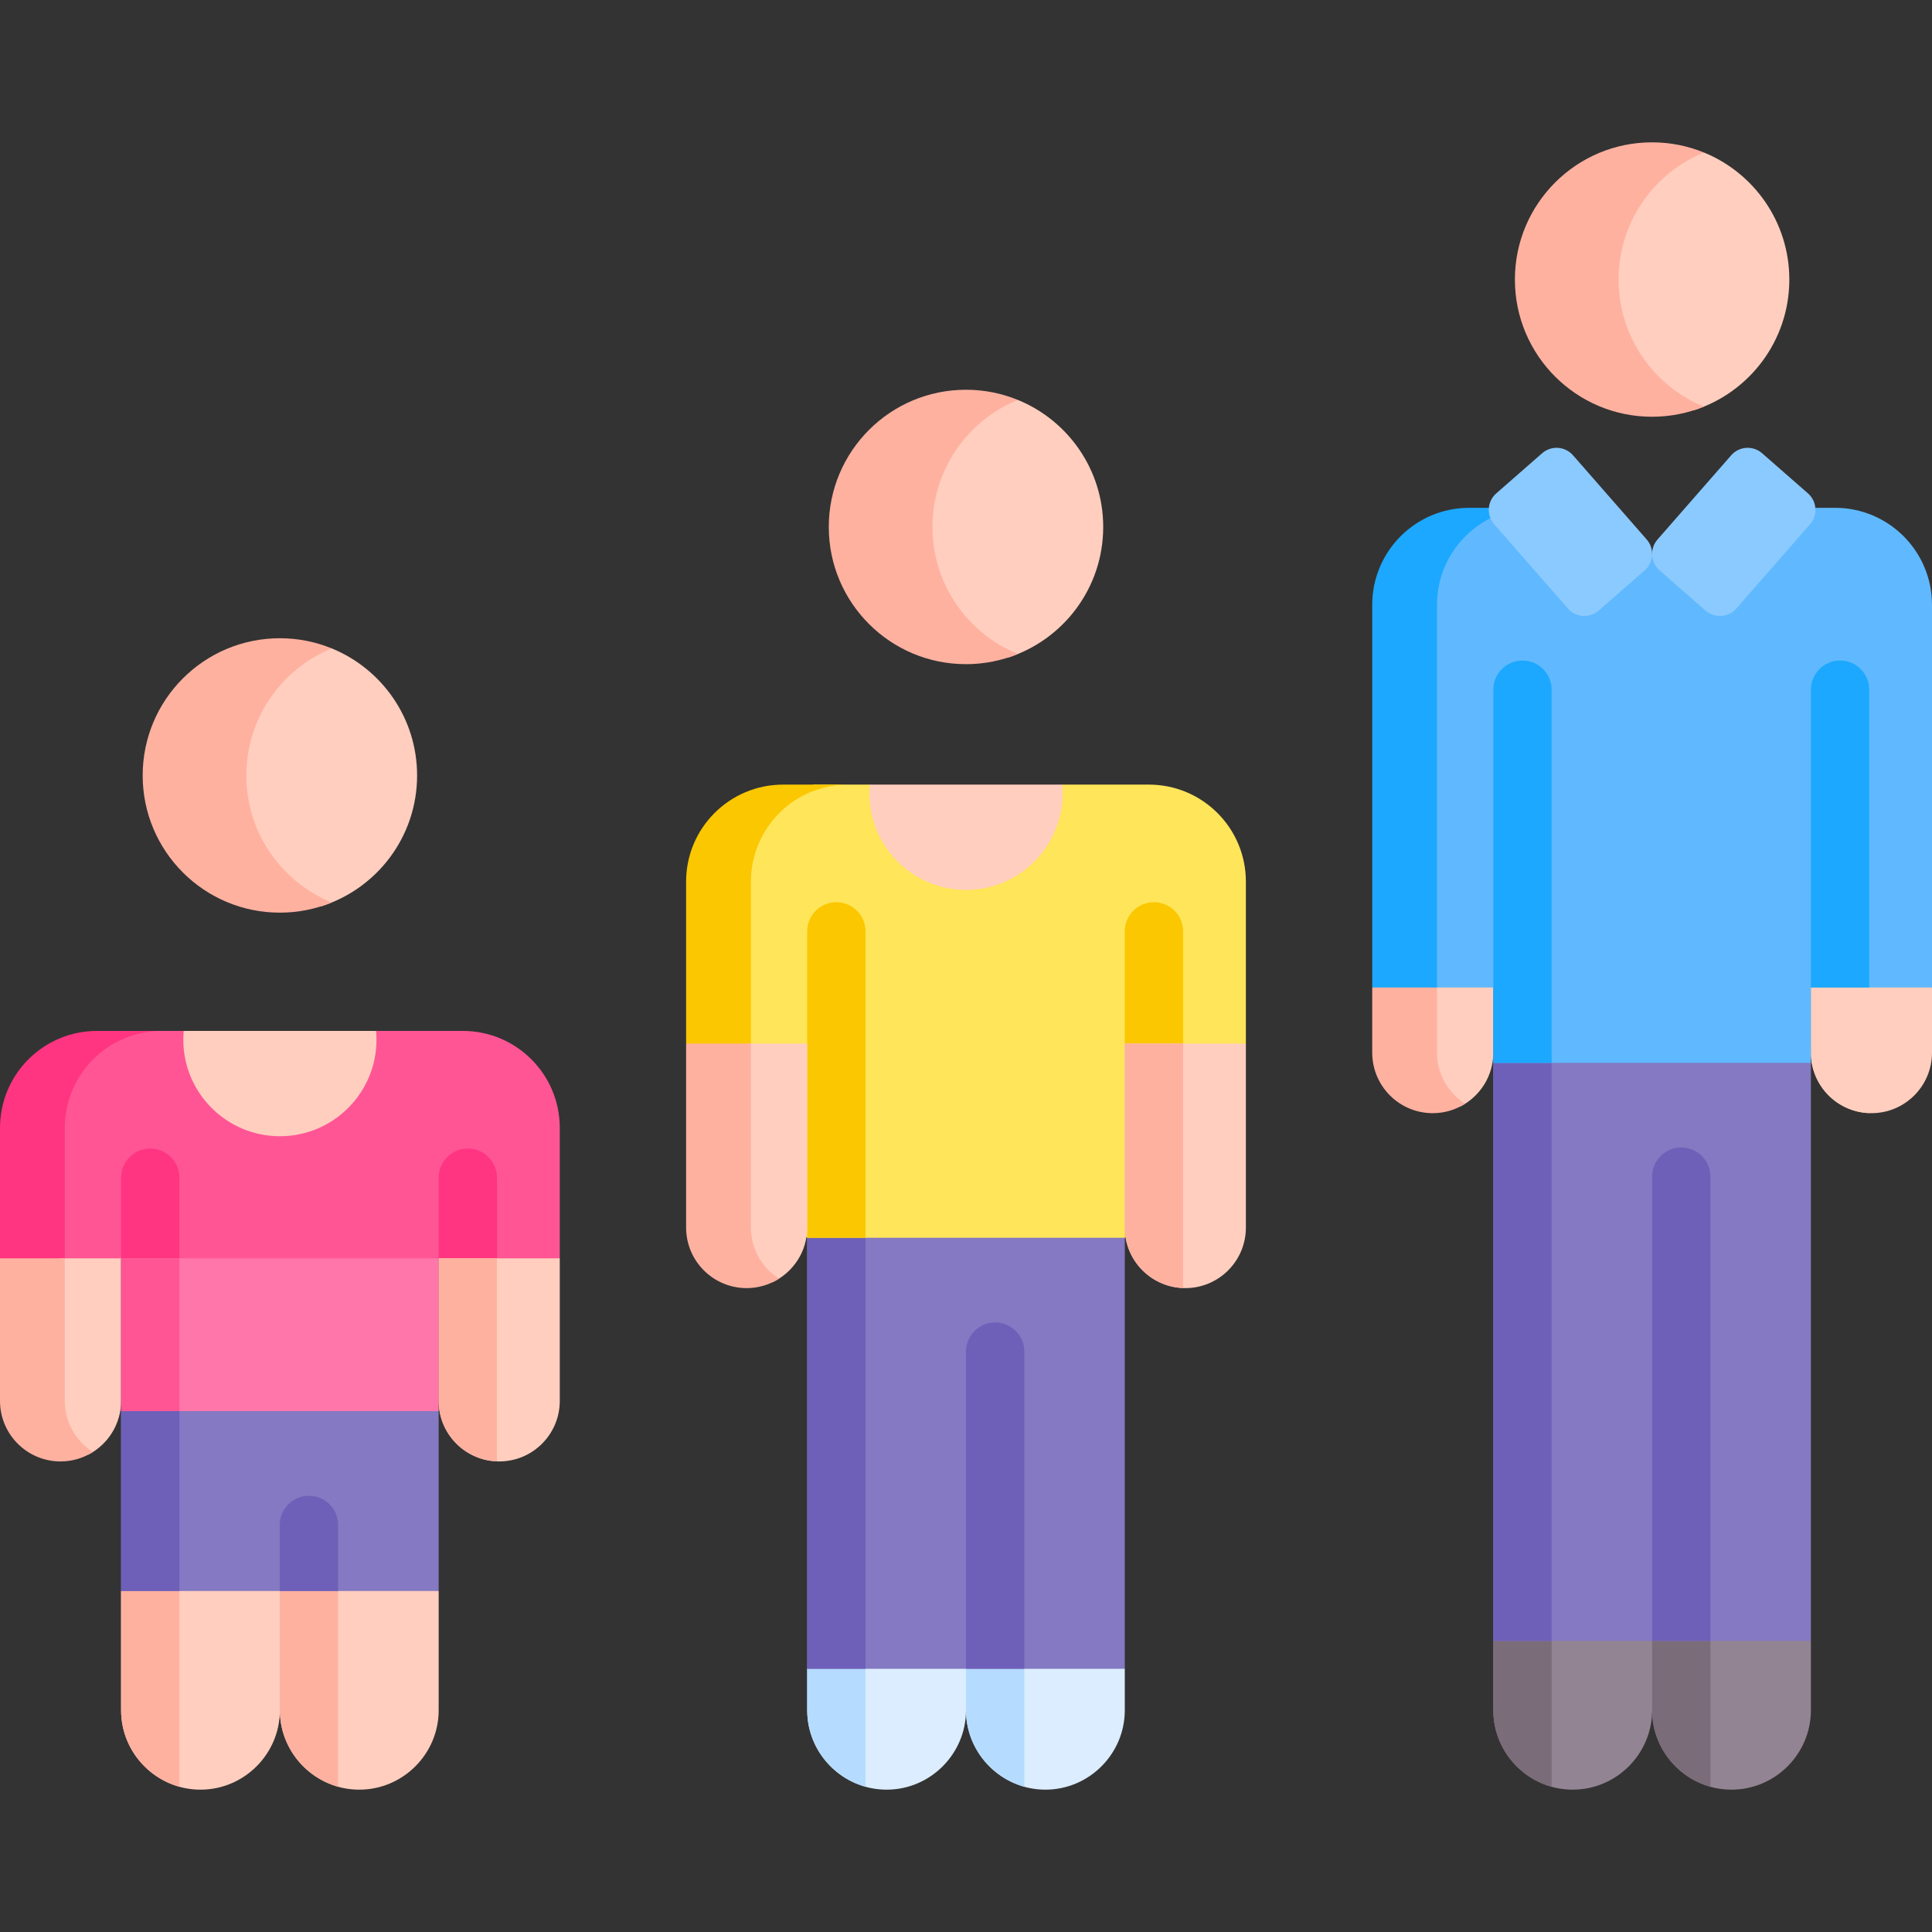
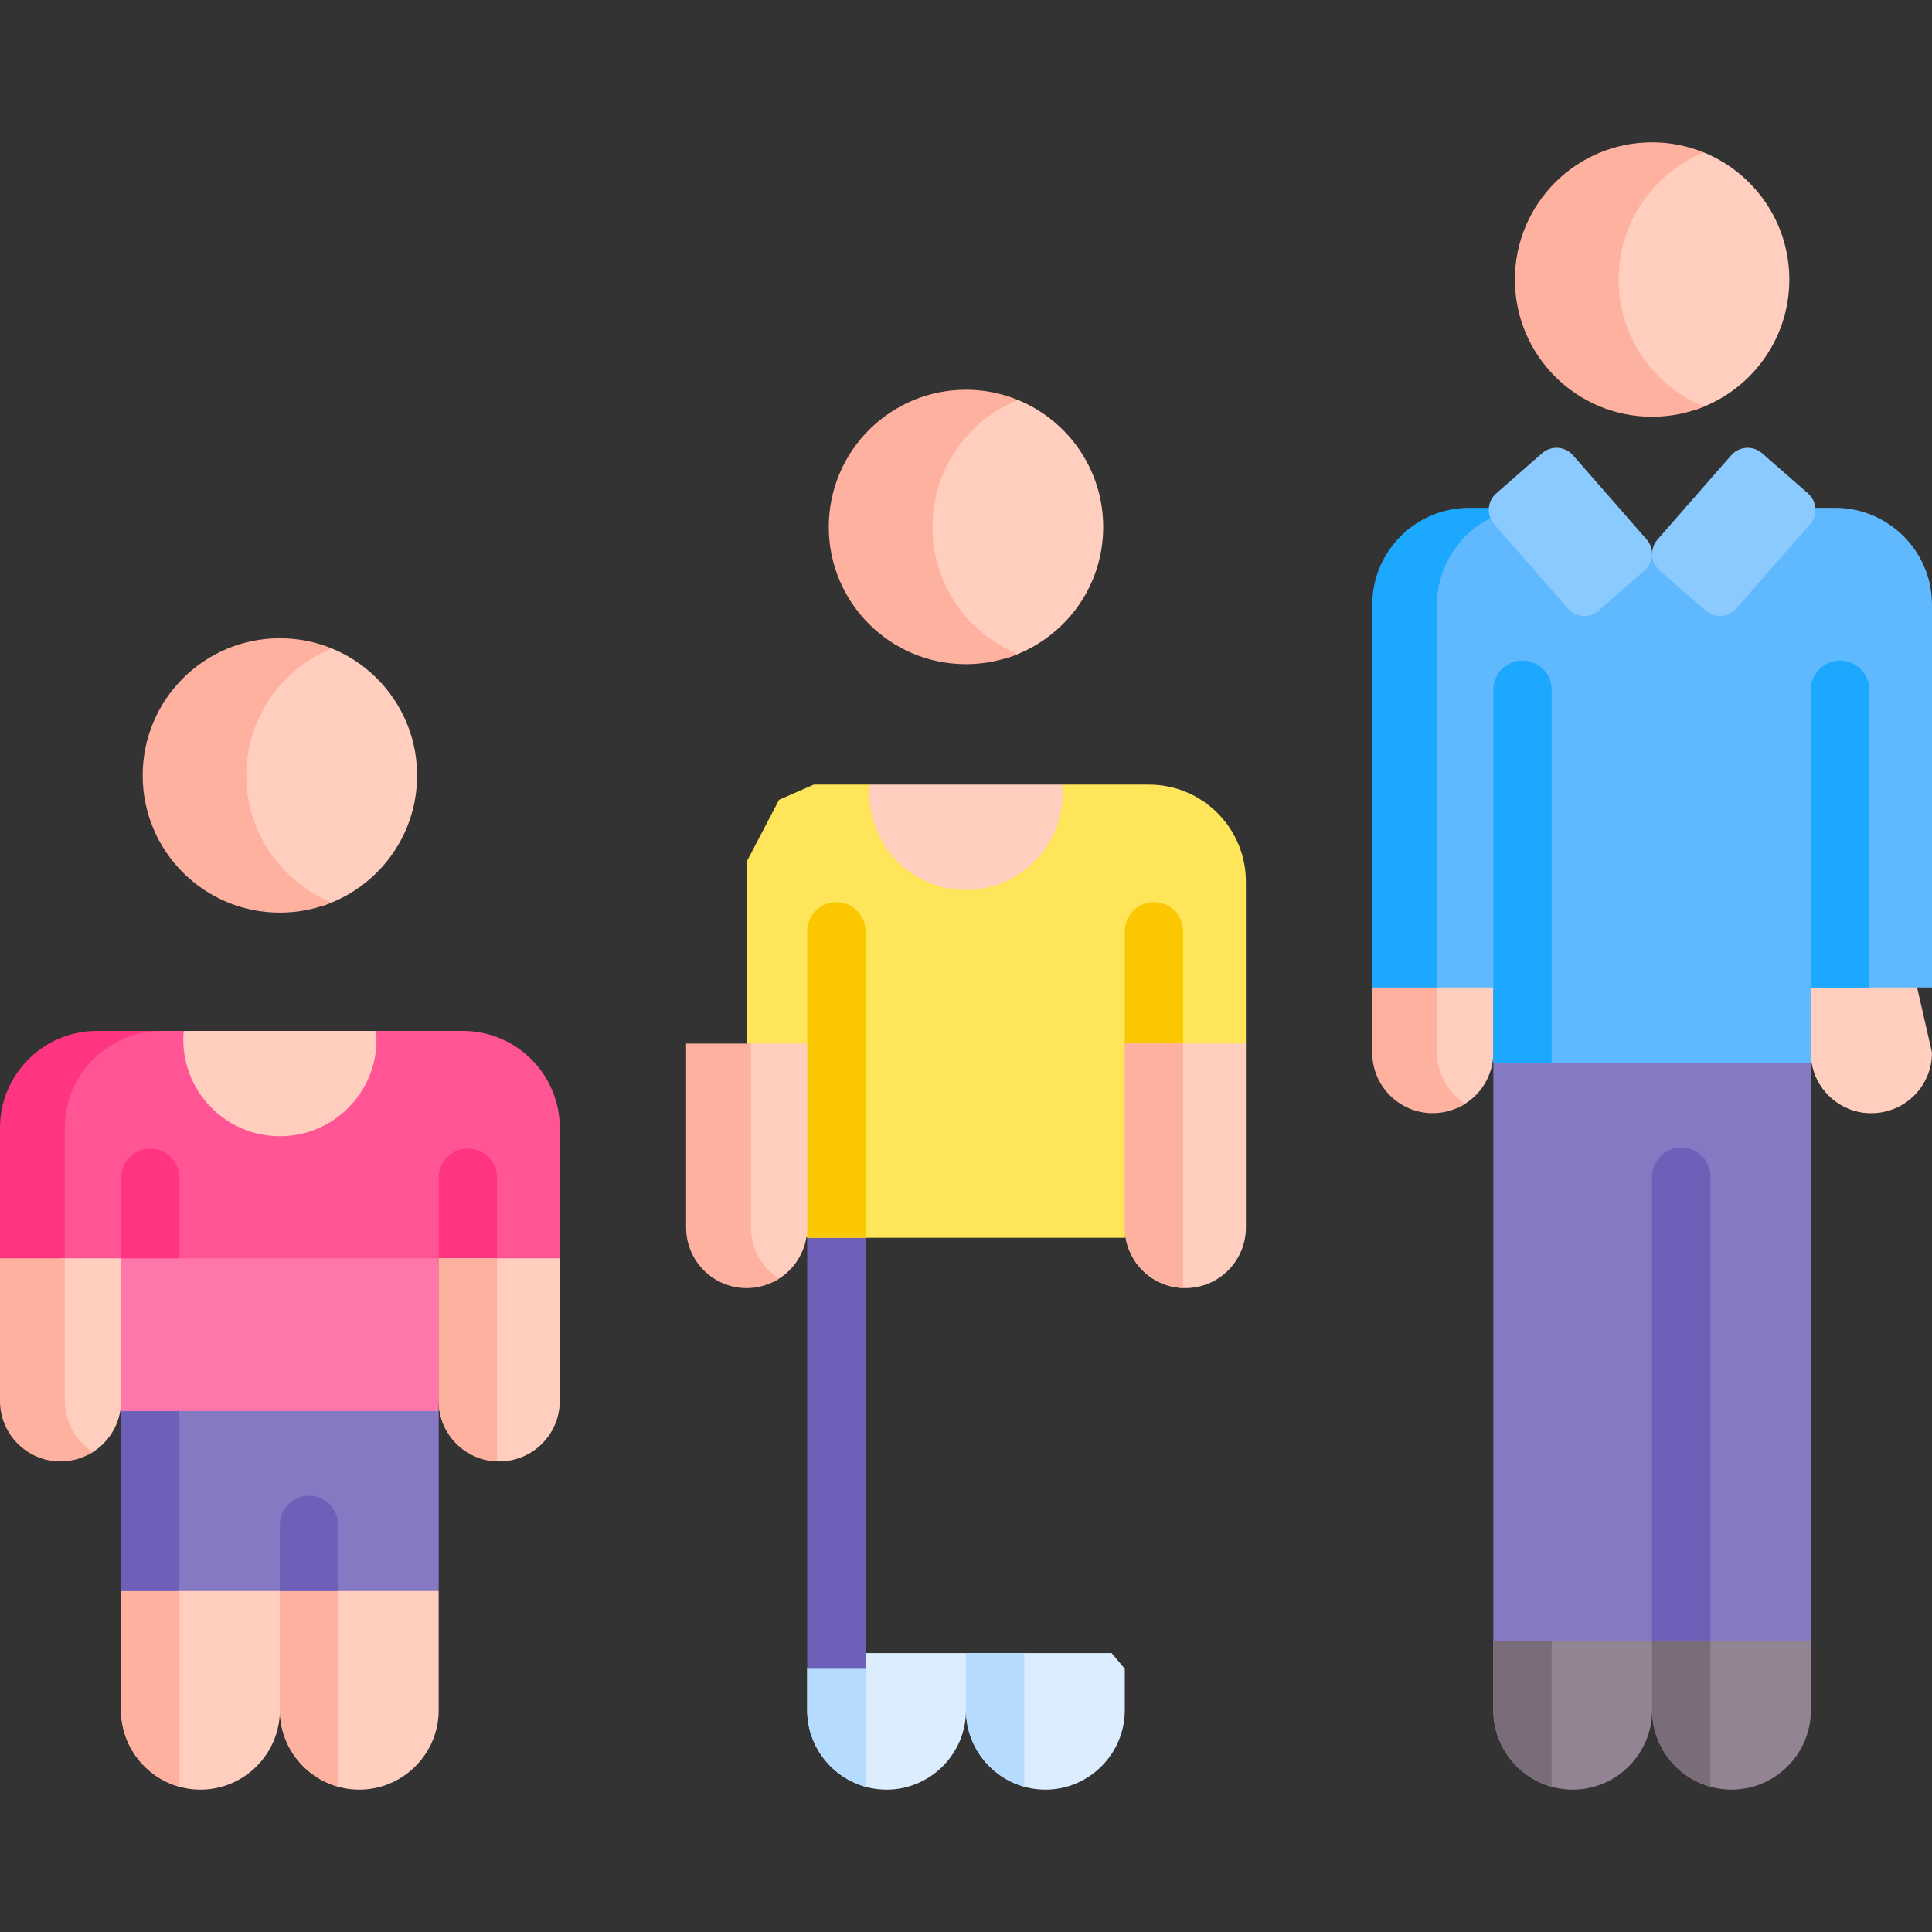
<svg xmlns="http://www.w3.org/2000/svg" id="Capa_1" enable-background="new 0 0 512 512" height="512" viewBox="0 0 512 512" width="512">
  <rect x="0" y="0" width="512" height="512" fill="#333333" stroke="none" />
  <g>
    <path d="m217.843 438.084-3.923 4.155v10.999c0 11.572 9.468 21.04 21.04 21.04s21.04-9.468 21.04-21.04c0 11.572 9.468 21.04 21.04 21.04 11.572 0 21.04-9.468 21.04-21.04v-10.999l-3.489-4.155z" fill="#dbedff" />
    <path d="m229.372 473.497v-35.413h-11.529l-3.923 4.155v10.999c-.001 9.637 6.573 17.793 15.452 20.259z" fill="#b5dcff" />
    <path d="m256 453.241c.001 9.635 6.574 17.79 15.453 20.256v-35.412h-15.453z" fill="#b5dcff" />
    <path d="m379.7 258.833v26.656l3.229 4.507 4.129 3.211c5.157-2.669 8.689-8.042 8.689-14.25v-17.27l-1.205-2.855h-14.842z" fill="#ffcebe" />
    <path d="m380.824 278.957v-17.27l5.388-2.855h-17.17l-5.388 2.855v17.27c0 8.862 7.184 16.046 16.046 16.046 3.161 0 6.1-.927 8.585-2.506-4.48-2.845-7.461-7.839-7.461-13.54z" fill="#ffb1a0" />
    <g fill="#ffcebe">
-       <path d="m506.808 256.257h-22.336l-4.565 5.43v17.27c0 8.862 7.184 16.046 16.046 16.046 8.862 0 16.046-7.184 16.046-16.046v-17.27z" />
+       <path d="m506.808 256.257h-22.336l-4.565 5.43v17.27c0 8.862 7.184 16.046 16.046 16.046 8.862 0 16.046-7.184 16.046-16.046z" />
      <path d="m495.36 294.974v-38.716h-10.887l-4.565 5.43v17.27c-.001 8.661 6.867 15.701 15.452 16.016z" />
      <path d="m116.254 421.635-5.721-2.867h-74.174l-4.267 2.867v31.603c0 11.572 9.468 21.04 21.04 21.04s21.04-9.468 21.04-21.04c0 11.572 9.468 21.04 21.04 21.04 11.572 0 21.04-9.468 21.04-21.04v-31.603z" />
    </g>
    <path d="m32.093 421.635v31.604c.001 9.636 6.574 17.791 15.453 20.258v-54.729h-11.187z" fill="#ffb1a0" />
    <path d="m74.144 453.807c.005-.191.029-.377.029-.569 0 9.626 6.56 17.775 15.424 20.251v-54.721h-15.453z" fill="#ffb1a0" />
    <path d="m112.249 370.693h-76.306l-3.85 3.262v47.68h84.161v-47.68z" fill="#8479c2" />
    <path d="m32.093 373.955v47.68h15.452v-50.942h-11.602z" fill="#6e60b8" />
    <path d="m89.597 421.635v-17.513c0-4.267-3.459-7.726-7.726-7.726s-7.726 3.459-7.726 7.726v17.513z" fill="#6e60b8" />
    <path d="m122.64 273.203h-22.975l-8.148 4.173h-39.147l-3.689-4.173h-17.341l-9.901 6.104-5.392 15.066v42.495h12.415l3.631-3.4 4.438 3.4h74.688l5.035-3.4 3.414 4.43h24.688l3.989-4.43v-34.558c.001-14.198-11.508-25.707-25.705-25.707z" fill="#ff5595" />
    <g>
      <path d="m17.17 298.91c0-14.197 11.509-25.706 25.707-25.706h-17.17c-14.198-.001-25.707 11.508-25.707 25.706v34.559l2.707 3.4h17.17l-2.707-3.4z" fill="#ff3581" />
    </g>
    <path d="m39.819 304.367c-4.267 0-7.726 3.459-7.726 7.726v21.376l4.438 3.4h11.014v-24.776c0-4.267-3.459-7.726-7.726-7.726z" fill="#ff3581" />
    <path d="m116.254 333.469 3.414 4.43h12.038v-25.806c0-4.267-3.459-7.726-7.726-7.726s-7.726 3.459-7.726 7.726z" fill="#ff3581" />
    <path d="m16.046 376.66 4.388 7.082 2.996 1.744c5.143-2.673 8.662-8.04 8.662-14.237v-37.781h-16.046z" fill="#ffcebe" />
    <path d="m17.17 371.25v-37.781h-17.17v37.781c0 8.862 7.184 16.046 16.046 16.046 3.161 0 6.1-.927 8.585-2.505-4.48-2.847-7.461-7.841-7.461-13.541z" fill="#ffb1a0" />
    <path d="m116.254 333.469v37.781c0 8.862 7.184 16.046 16.046 16.046 8.862 0 16.046-7.184 16.046-16.046v-37.781z" fill="#ffcebe" />
-     <path d="m291.501 324.679h-72.456l-5.126 3.343v114.217h84.162v-114.217z" fill="#8479c2" />
    <path d="m229.372 324.679h-10.327l-5.126 3.343v114.217h15.453z" fill="#6e60b8" />
-     <path d="m271.453 442.239v-84.05c0-4.267-3.459-7.726-7.726-7.726s-7.727 3.458-7.727 7.726v84.05z" fill="#6e60b8" />
    <path d="m479.908 434.861-3.232-5.276h-75.203l-5.726 5.276v18.377c0 11.572 9.468 21.04 21.04 21.04s21.04-9.468 21.04-21.04c0 11.572 9.468 21.04 21.04 21.04 11.572 0 21.04-9.468 21.04-21.04v-18.377z" fill="#938493" />
    <path d="m411.199 473.497v-43.912h-9.727l-5.726 5.276v18.377c0 9.637 6.574 17.793 15.453 20.259z" fill="#7b6c79" />
    <path d="m453.28 473.497v-43.911h-15.453v23.653c0 9.636 6.574 17.792 15.453 20.258z" fill="#7b6c79" />
    <path d="m475.903 279.308h-74.139l-6.018 2.355v153.198h84.162v-153.198z" fill="#8479c2" />
-     <path d="m411.199 279.308h-9.435l-6.018 2.355v153.198h15.453z" fill="#6e60b8" />
    <path d="m453.28 434.861v-123.031c0-4.267-3.459-7.726-7.726-7.726s-7.726 3.459-7.726 7.726v123.031z" fill="#6e60b8" />
    <path d="m48.573 275.511c0 14.139 11.462 25.601 25.601 25.601s25.601-11.462 25.601-25.601c0-.778-.041-1.547-.109-2.307h-50.985c-.068.76-.108 1.528-.108 2.307z" fill="#ffcebe" />
    <path d="m32.093 333.469h84.161v40.486h-84.161z" fill="#ff76aa" />
-     <path d="m32.093 333.469h15.453v40.486h-15.453z" fill="#ff5595" />
    <path d="m131.706 387.266v-53.797h-15.453v37.781c0 8.661 6.868 15.701 15.453 16.016z" fill="#ffb1a0" />
    <path d="m486.293 134.574h-5.22l-2.982 1.41-22.535 24.853-17.725-14.086c0-.003 0-.005 0-.008h-.01l-18.965 14.094-21.634-25.111-1.416-.617-7.522 5.038-8.584 11.633v109.908h16.046v19.975h84.161v-19.975h32.093v-101.407c0-14.198-11.509-25.707-25.707-25.707z" fill="#60b9fe" />
    <g>
      <path d="m397.604 136.168-.381-.442-2.643-1.152h-5.219c-14.197 0-25.707 11.509-25.707 25.707v101.407h17.17v-101.407c0-11.059 6.983-20.484 16.78-24.113z" fill="#1ca8ff" />
    </g>
    <path d="m411.199 281.663v-98.891c0-4.267-3.459-7.726-7.726-7.726s-7.726 3.459-7.726 7.726v78.916 19.975z" fill="#1ca8ff" />
    <path d="m495.36 182.772c0-4.267-3.459-7.726-7.726-7.726s-7.726 3.459-7.726 7.726v98.891-19.975h15.452z" fill="#1ca8ff" />
    <path d="m479.131 130.751-12.16-10.639c-2.411-2.11-6.076-1.865-8.186.546l-19.524 22.314c-2.11 2.411-1.865 6.076.546 8.186l12.16 10.639c2.411 2.11 6.076 1.865 8.186-.546l19.524-22.314c2.11-2.412 1.865-6.077-.546-8.186z" fill="#8bcaff" />
    <path d="m396.523 130.751 12.16-10.639c2.411-2.11 6.076-1.865 8.186.546l19.524 22.314c2.11 2.411 1.865 6.076-.546 8.186l-12.16 10.639c-2.411 2.11-6.076 1.865-8.186-.546l-19.524-22.314c-2.11-2.412-1.866-6.077.546-8.186z" fill="#8bcaff" />
    <path d="m304.466 207.93h-22.975l-5.959 3.428h-40.005l-5.019-3.428h-14.842l-9.208 4.029-8.585 16.395v50.953h13.016v45.371l3.03 3.343h84.161l2.434-3.343v-43.015h25.239l4.419-5.107v-42.919c.001-14.198-11.508-25.707-25.706-25.707z" fill="#ffe559" />
    <g>
-       <path d="m198.997 233.637c0-14.197 11.509-25.706 25.707-25.706h-17.17c-14.197 0-25.707 11.509-25.707 25.706v42.919l5.11 2.752h17.17l-5.11-2.752z" fill="#fbc700" />
-     </g>
+       </g>
    <path d="m229.372 246.819c0-4.267-3.459-7.726-7.726-7.726s-7.726 3.459-7.726 7.726v81.202h15.453v-81.202z" fill="#fbc700" />
    <path d="m313.533 246.819c0-4.267-3.459-7.726-7.726-7.726s-7.726 3.459-7.726 7.726v81.202l2.434-3.343v-43.015h13.018z" fill="#fbc700" />
    <path d="m197.873 333.469 6.898 6.318c5.405-2.582 9.148-8.082 9.148-14.471v-48.76h-16.046z" fill="#ffcebe" />
    <path d="m198.997 325.316v-48.76h-17.17v48.76c0 8.862 7.184 16.046 16.046 16.046 3.161 0 6.1-.927 8.585-2.506-4.48-2.846-7.461-7.839-7.461-13.54z" fill="#ffb1a0" />
    <path d="m298.08 276.556v48.76c0 8.862 7.184 16.046 16.046 16.046 8.862 0 16.046-7.184 16.046-16.046v-48.76z" fill="#ffcebe" />
    <path d="m313.533 341.332v-64.776h-15.453v48.76c0 8.662 6.868 15.702 15.453 16.016z" fill="#ffb1a0" />
    <path d="m230.399 210.237c0 14.139 11.462 25.601 25.601 25.601s25.601-11.462 25.601-25.601c0-.778-.041-1.547-.109-2.307h-50.984c-.068.761-.109 1.529-.109 2.307z" fill="#ffcebe" />
    <path d="m87.909 171.832h-6.393l-14.594 16.863-4.062 15.624s1.143 12.362 1.658 13.049 9.655 18.371 9.655 18.371l11.008 4.424c14.7-4.665 25.354-18.417 25.354-34.661 0-15.221-9.355-28.25-22.626-33.67z" fill="#ffcebe" />
    <path d="m65.282 205.502c0-15.221 9.355-28.25 22.627-33.67-4.239-1.731-8.874-2.693-13.736-2.693-20.082 0-36.362 16.28-36.362 36.362s16.28 36.362 36.362 36.362c4.862 0 9.497-.961 13.736-2.693-13.271-5.419-22.627-18.448-22.627-33.668z" fill="#ffb1a0" />
    <path d="m269.736 105.981h-6.393l-14.594 16.863-4.062 15.624s1.143 12.362 1.658 13.049 9.655 18.371 9.655 18.371l11.008 4.424c14.7-4.665 25.354-18.417 25.354-34.661 0-15.221-9.355-28.25-22.626-33.67z" fill="#ffcebe" />
    <path d="m247.109 139.651c0-15.221 9.355-28.25 22.626-33.67-4.239-1.731-8.874-2.693-13.736-2.693-20.082 0-36.362 16.28-36.362 36.362s16.28 36.362 36.362 36.362c4.862 0 9.497-.961 13.736-2.693-13.27-5.418-22.626-18.447-22.626-33.668z" fill="#ffb1a0" />
    <path d="m451.563 40.414h-6.393l-14.594 16.863-4.062 15.624s1.143 12.362 1.658 13.049 9.655 18.371 9.655 18.371l11.008 4.424c14.7-4.665 25.354-18.417 25.354-34.661 0-15.221-9.355-28.25-22.626-33.67z" fill="#ffcebe" />
    <path d="m428.936 74.084c0-15.221 9.355-28.25 22.626-33.67-4.239-1.731-8.874-2.693-13.736-2.693-20.082 0-36.362 16.28-36.362 36.362s16.28 36.362 36.362 36.362c4.862 0 9.497-.961 13.736-2.693-13.271-5.418-22.626-18.448-22.626-33.668z" fill="#ffb1a0" />
  </g>
</svg>